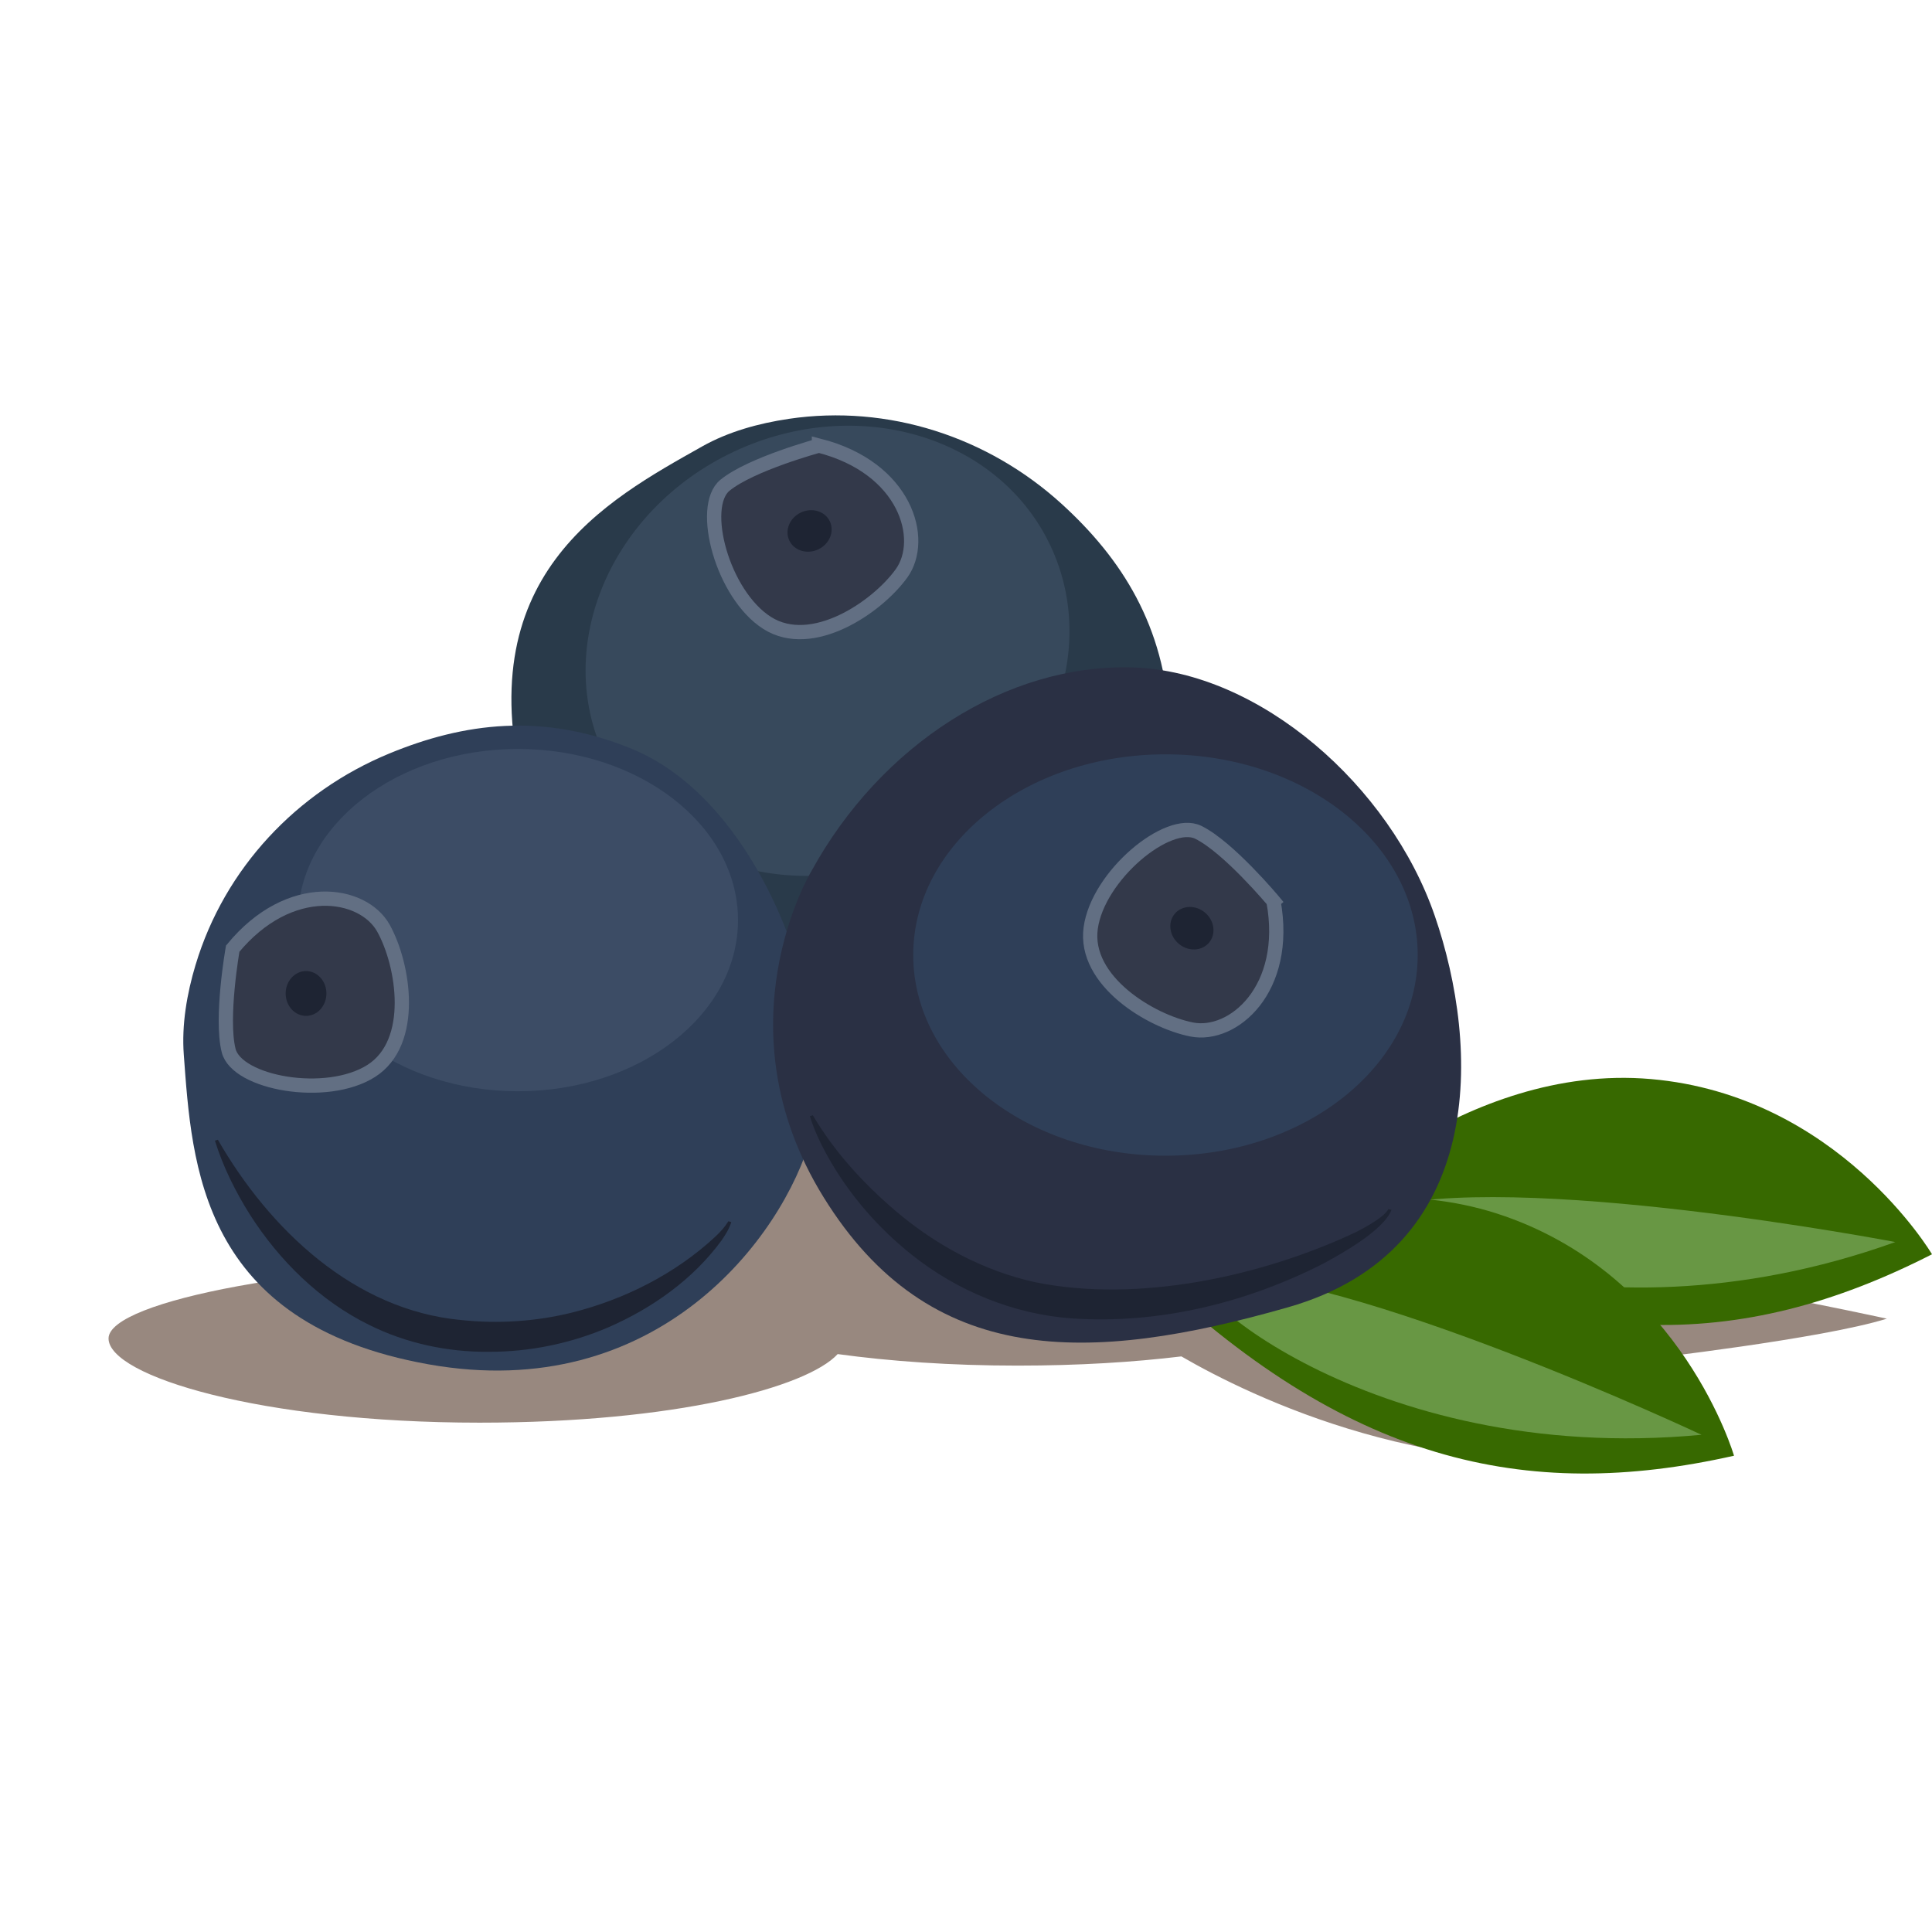
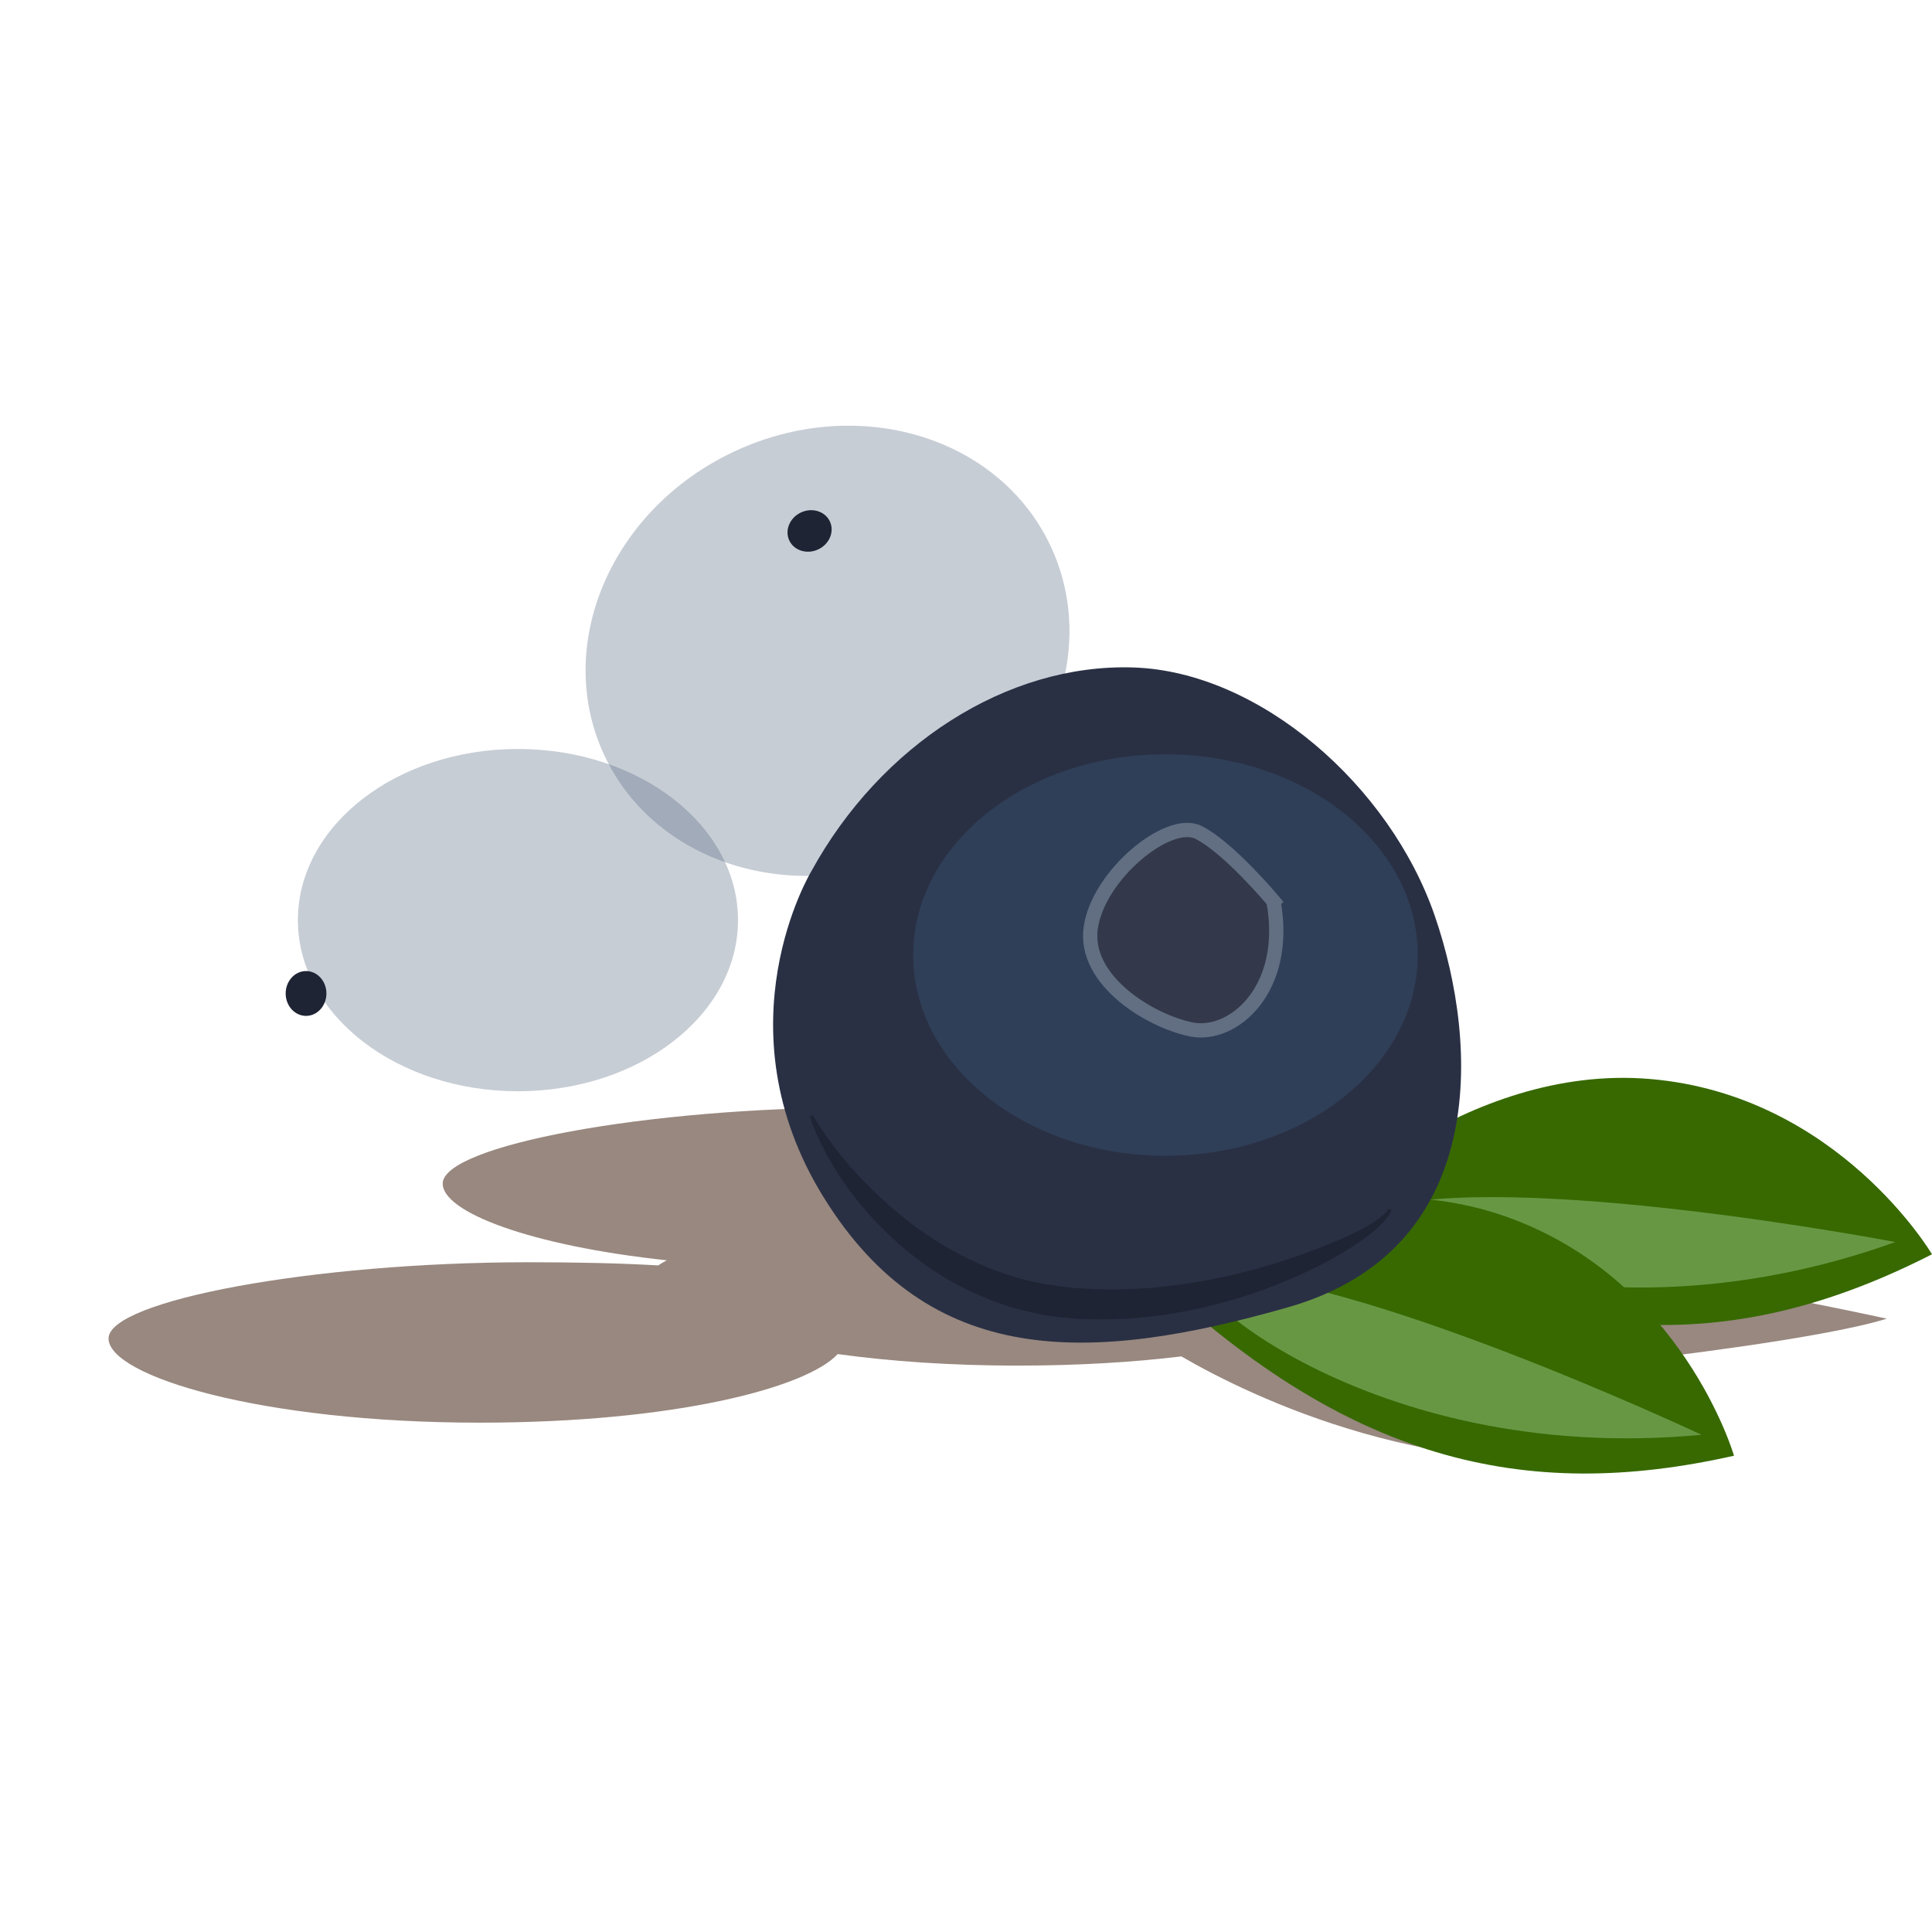
<svg xmlns="http://www.w3.org/2000/svg" viewBox="0 0 1024 1024" id="Layer_3">
  <defs>
    <style>.cls-1{fill:#2a3044;}.cls-2{fill:#1e2433;}.cls-3{fill:#321300;opacity:.5;}.cls-4{fill:#293a4a;}.cls-5{fill:#376900;}.cls-6{fill:#566880;opacity:.33;}.cls-7{fill:#2f3f58;}.cls-8{fill:#33394a;stroke:#626f83;stroke-miterlimit:10;stroke-width:7.56px;}.cls-9{fill:#689744;}</style>
  </defs>
  <path d="M1000.08,698.93s-138.23-30.24-187.91-30.24c-18.62,0-49.97-.91-81.9-2.05-10.33-16.61-48.89-24.55-113.77-27,4.67-3.42,7.42-6.86,8.11-10.18,6.55-31.89-51.3-42.52-167.13-42.52s-222.84,20.43-222.84,40.39c0,15.09,46.2,32.88,118.8,40.66-1.72,.9-3.24,1.8-4.57,2.71-19.93-1.16-42.78-1.69-68.5-1.69-114.7,0-222.84,20.43-222.84,40.39s80.79,44.64,196.63,44.64c103.68,0,173.48-18.61,189.83-36.35,27.6,3.79,59.79,6.11,95.28,6.11,32.49,0,61.65-1.83,86.88-4.88,36.51,21.16,136.21,70.09,250.84,51.27l-6.48-49.68s95.03-10.8,129.59-21.6Z" class="cls-3" />
  <g>
    <path d="M695.7,645.35c129.59,73.44,226.79,71.28,328.3,19.44,0,0-49.68-84.23-149.03-92.87s-179.27,73.44-179.27,73.44Z" class="cls-5" />
    <path d="M728.1,641.03c-20.72,6.09,107.99,77.76,276.46,17.28,0,0-203.03-38.88-276.46-17.28Z" class="cls-9" />
  </g>
  <g>
    <path d="M605.82,671.36c107.35,103.26,202.05,125.26,313.24,100.2,0,0-27.25-93.92-121.36-126.91-94.11-32.99-191.88,26.72-191.88,26.72Z" class="cls-5" />
    <path d="M638.28,675.2c-21.58,.77,85.35,102.09,263.56,85.26,0,0-187.06-87.98-263.56-85.26Z" class="cls-9" />
  </g>
  <g>
-     <path d="M418.1,221.99c52.59-7.76,105.57,9.46,144.83,45.3,31.51,28.78,54.44,64.34,56.92,115.45,3.86,79.32-90,163.99-145.3,173.27-55.3,9.28-163.92-13.67-195.81-132.32-31.88-118.66,42.52-158.39,93.46-187.09,13.79-7.77,29.83-12.23,45.89-14.6Z" class="cls-4" />
    <ellipse transform="translate(-105.07 219.25) rotate(-25.17)" ry="116.63" rx="130.62" cy="344.98" cx="438.6" class="cls-6" />
-     <path d="M434.06,236.17c46.09,11.75,56.76,49.7,43.76,67.74-13,18.04-47.39,41.36-71.18,26.28-23.79-15.07-36.17-61.76-22.37-73.01,13.8-11.26,49.79-21.01,49.79-21.01Z" class="cls-8" />
    <ellipse transform="translate(-78.96 209.17) rotate(-25.17)" ry="10.8" rx="11.88" cy="281.46" cx="429.09" class="cls-2" />
  </g>
  <g>
-     <path d="M103.72,511.21c15.34-50.9,53.45-91.53,102.58-111.82,39.45-16.29,81.38-21.91,128.7-2.43,73.44,30.24,110.15,151.19,95.03,205.19-15.12,54-82.07,142.55-203.03,120.95-120.95-21.6-125.27-105.83-129.59-164.15-1.17-15.78,1.62-32.2,6.3-47.75Z" class="cls-7" />
+     <path d="M103.72,511.21Z" class="cls-7" />
    <ellipse ry="90.71" rx="116.63" cy="487.68" cx="274.53" class="cls-6" />
-     <path d="M123.34,502.8c30.24-36.72,69.12-30.24,79.92-10.8s17.28,60.48-6.48,75.6c-23.76,15.12-71.28,6.48-75.6-10.8s2.16-54,2.16-54Z" class="cls-8" />
-     <path d="M115.47,604.07c27.35,47.57,72.27,90.31,128.84,95.56,19.62,2.09,39.66,.82,58.83-3.93,27.91-7,54.91-20.58,76.18-40.42,2.56-2.42,4.92-5.03,6.74-7.99l1.56,.45c-1.17,3.64-3.14,6.74-5.21,9.74-15.03,20.57-36.59,35.79-59.78,45.94-20,8.62-41.84,13.13-63.63,13.06-21.82,.2-43.78-4.51-63.35-14.25-26.15-12.87-47.61-34.07-63.2-58.47-7.7-12.27-14.23-25.32-18.54-39.2l1.55-.48h0Z" class="cls-2" />
    <ellipse ry="11.88" rx="10.8" cy="526.56" cx="162.21" class="cls-2" />
  </g>
  <g>
    <path d="M430.04,461.76c36.72-66.96,103.67-110.15,170.63-107.99s136.07,62.64,159.83,131.75c23.76,69.12,28.08,177.11-77.76,207.35-105.83,30.24-190.07,32.4-246.22-58.32-56.16-90.71-6.48-172.79-6.48-172.79Z" class="cls-1" />
    <ellipse ry="106.37" rx="133.69" cy="506.18" cx="617.72" class="cls-7" />
    <path d="M430.81,591.12c11.65,19.64,26.58,35.83,43.53,50.41,21.44,18.3,46.82,32.05,74.38,38.08,54.11,11.05,119.39-2.85,169.41-26.3,3.35-1.65,6.6-3.46,9.72-5.44,3-1.92,6.21-4.05,8.1-7.05l1.56,.44c-4.04,10.66-25.93,22.97-36.03,28.42-40.93,20.92-87.44,32.28-133.5,29.09-30.83-2.2-60.63-14.52-84.73-33.73-18.07-14.37-33.43-32.17-44.67-52.33-3.72-6.73-7.05-13.7-9.32-21.11l1.55-.48h0Z" class="cls-2" />
    <g>
      <path d="M674.97,477.63c8.55,46.79-21.48,72.32-43.3,68.03s-57.36-25.81-53.58-53.72c3.77-27.91,41.03-58.64,57.02-50.8s39.87,36.48,39.87,36.48Z" class="cls-8" />
-       <ellipse transform="translate(-151.74 657.33) rotate(-49.83)" ry="11.88" rx="10.8" cy="492.01" cx="631.74" class="cls-2" />
    </g>
  </g>
</svg>